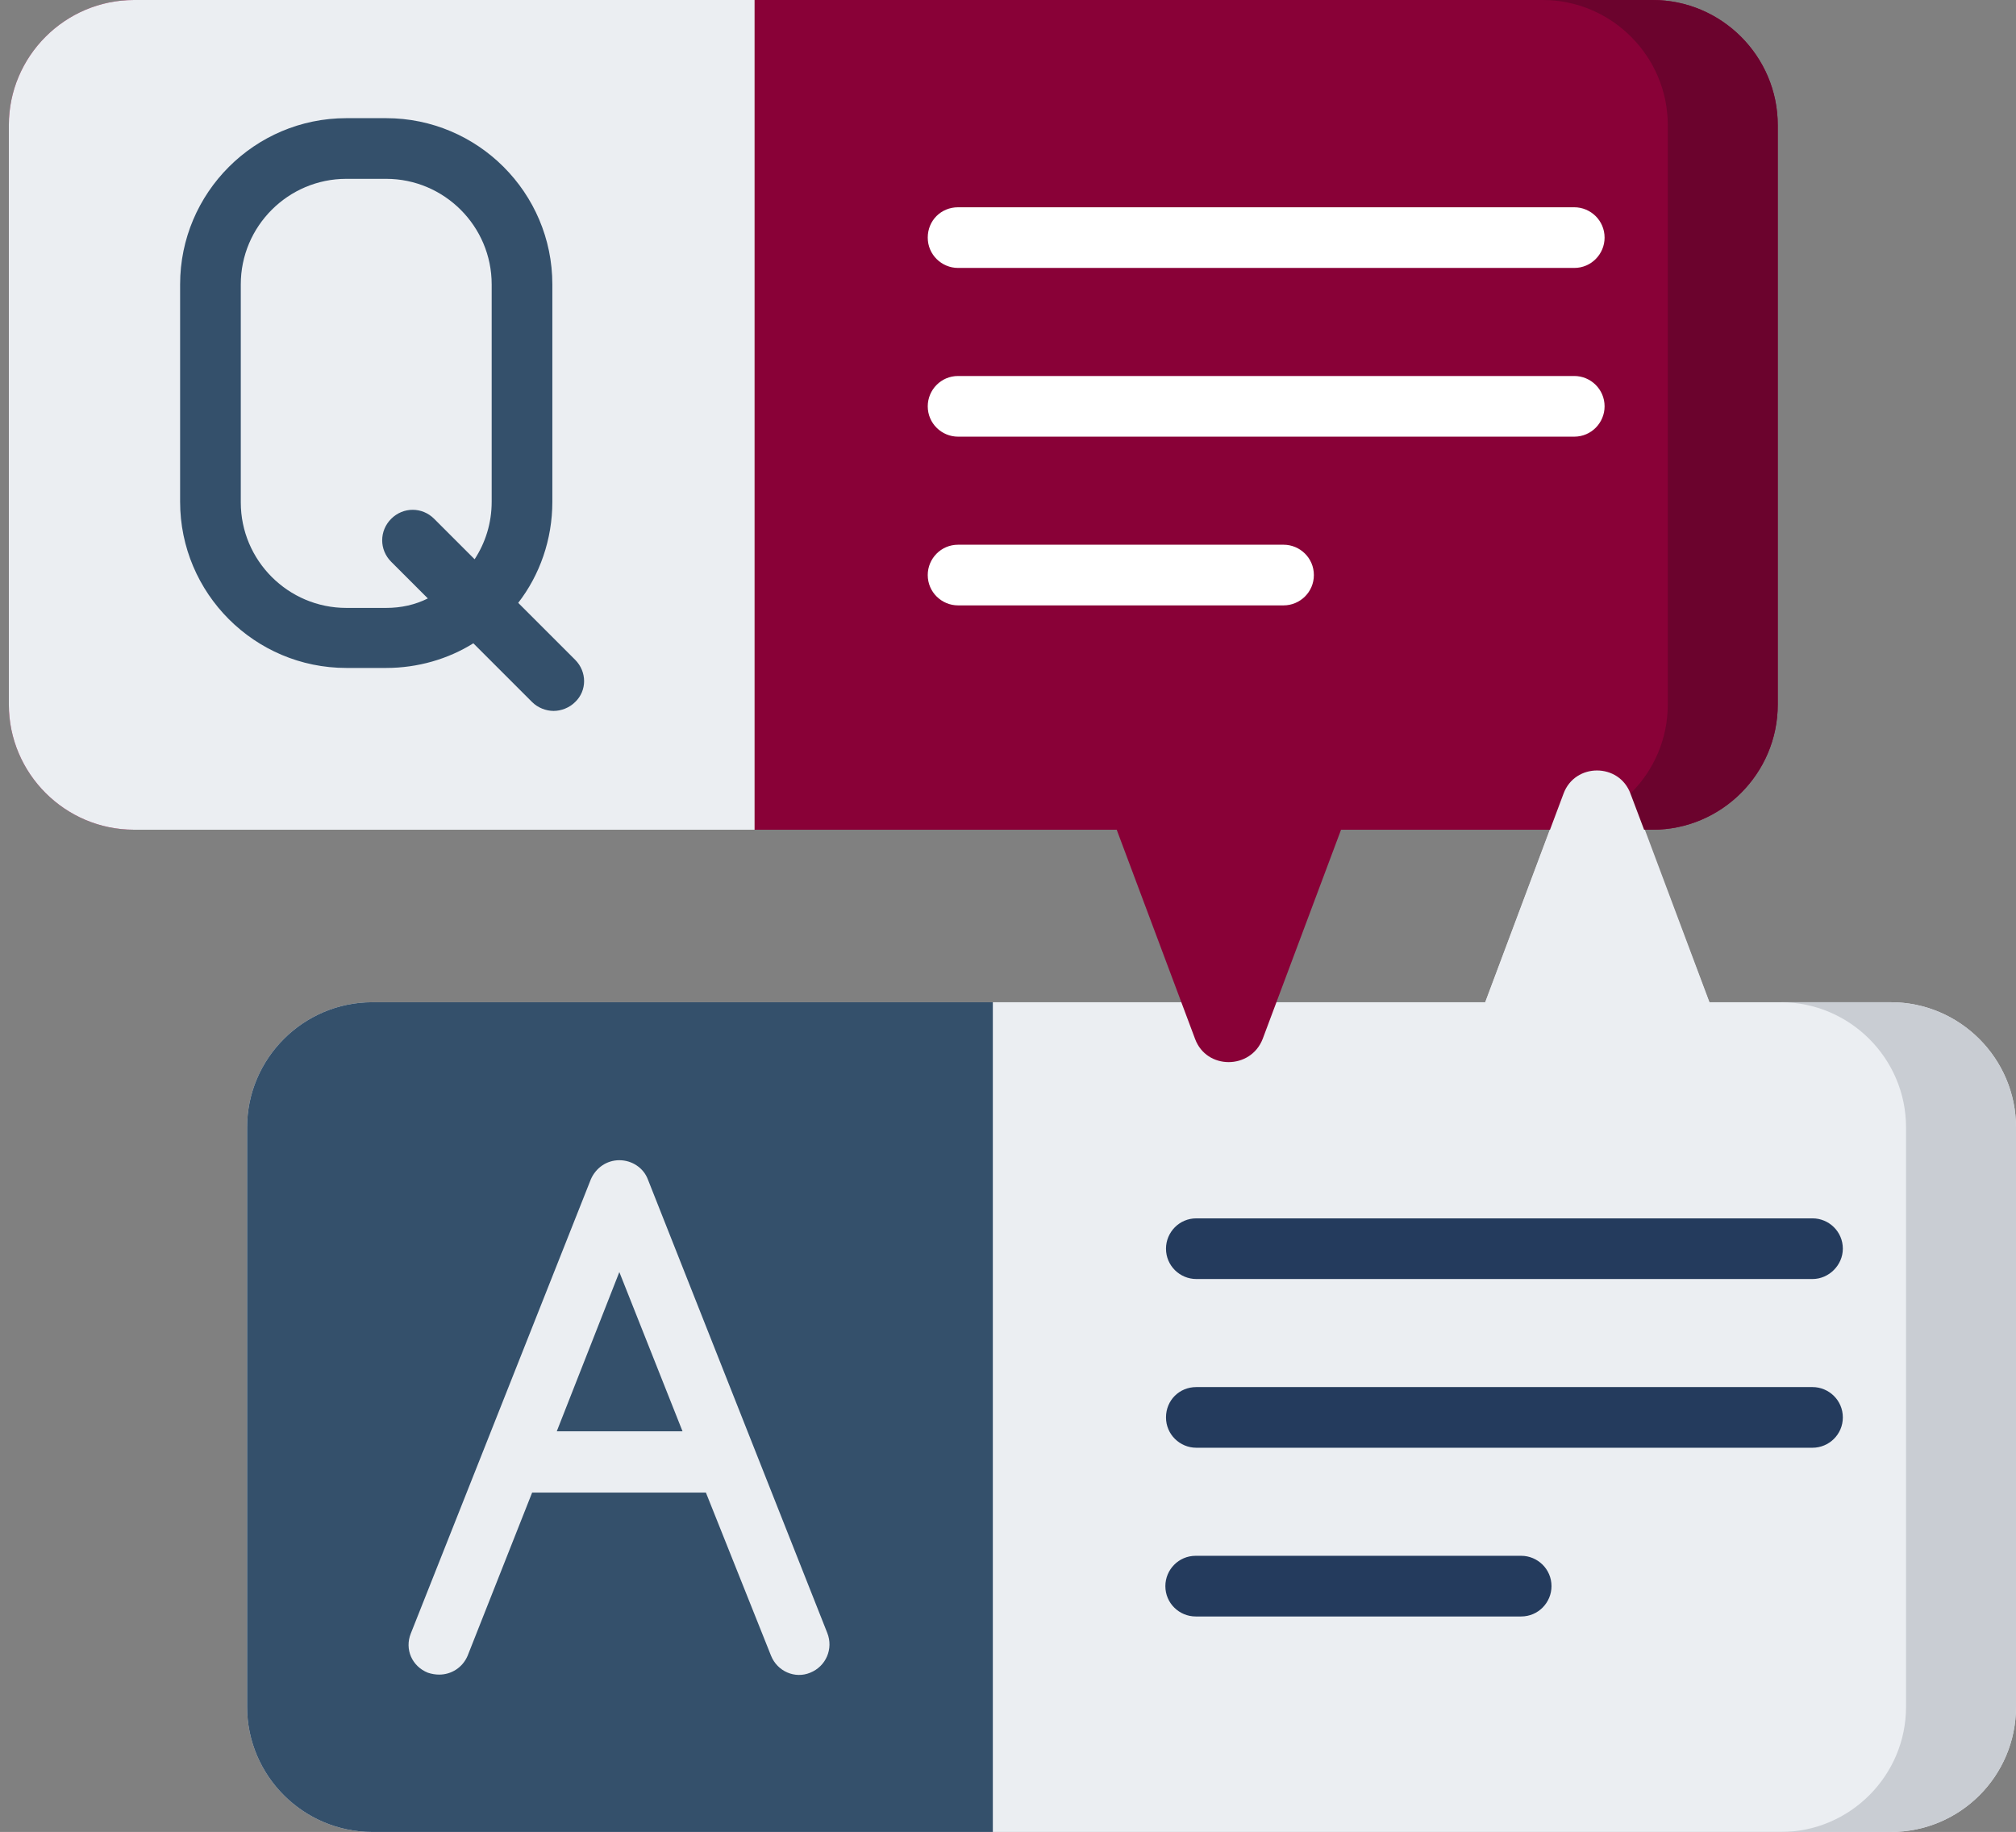
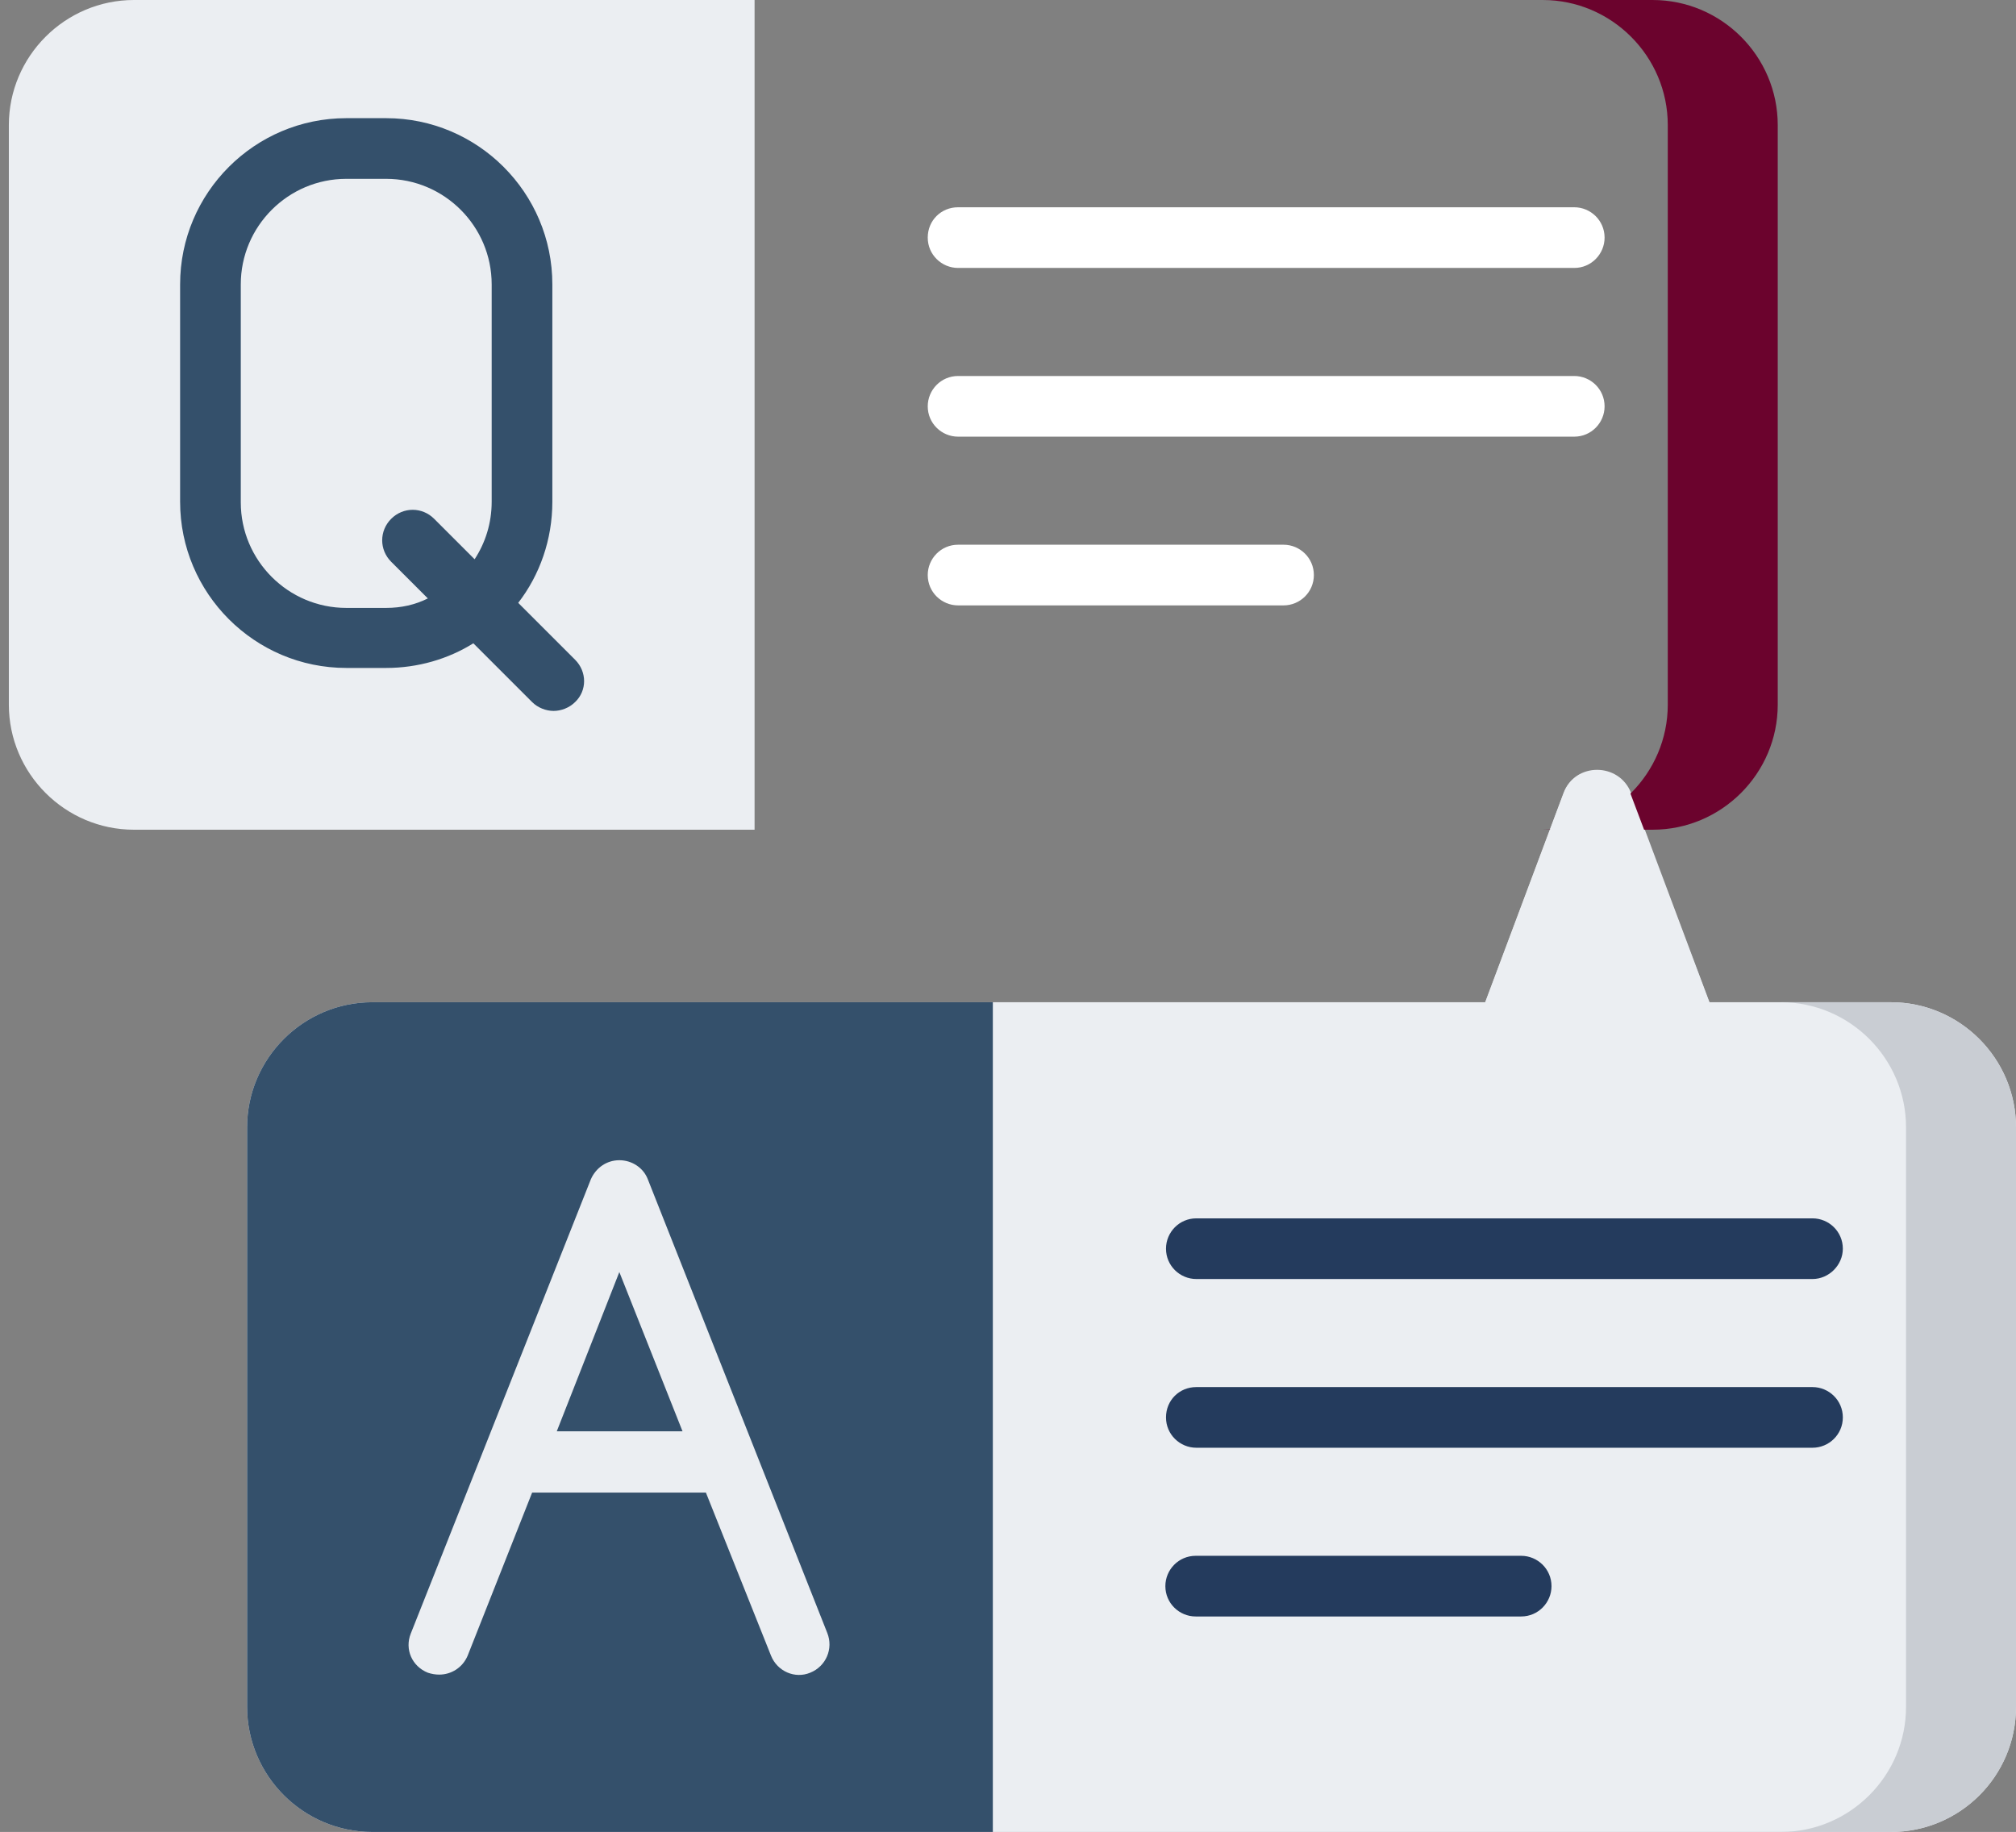
<svg xmlns="http://www.w3.org/2000/svg" version="1.1" id="Ebene_1" x="0px" y="0px" viewBox="0 0 319 289.9" style="enable-background:new 0 0 319 289.9;" xml:space="preserve">
  <rect x="0" y="0" width="319" height="289.9" fill="#808080" stroke="none" />
  <style type="text/css">
	.st0{fill:#EBEEF2;}
	.st1{fill:#34506B;}
	.st2{fill:#C9CDD3;}
	.st3{fill:#890137;}
	.st4{fill:#6B032D;}
	.st5{fill:#243B5D;}
	.st6{fill:#FFFFFF;}
</style>
  <g>
    <path class="st0" d="M299.2,289.9H58.9c-10.9,0-19.8-8.9-19.8-19.8v-91.7c0-10.9,8.9-19.8,19.8-19.8h176.1l12.4-33.1   c1.8-4.9,8.8-4.9,10.7,0l12.4,33.1h28.7c10.9,0,19.8,8.9,19.8,19.8v91.7C319,281.1,310.1,289.9,299.2,289.9z" />
    <path class="st1" d="M157.1,158.6H58.9c-10.9,0-19.8,8.9-19.8,19.8v91.7c0,10.9,8.9,19.8,19.8,19.8h98.2L157.1,158.6L157.1,158.6z" />
    <path class="st2" d="M299.2,289.9h-17.4c10.9,0,19.8-8.9,19.8-19.8v-91.7c0-10.9-8.9-19.8-19.8-19.8h17.4   c10.9,0,19.8,8.9,19.8,19.8v91.7C319,281.1,310.1,289.9,299.2,289.9z" />
-     <path class="st3" d="M261.5,0H21.2C10.3,0,1.4,8.9,1.4,19.8v91.7c0,10.9,8.9,19.8,19.8,19.8h155.5l12.4,33.1   c1.8,4.9,8.8,4.9,10.7,0l12.4-33.1h49.3c10.9,0,19.8-8.9,19.8-19.8V19.8C281.3,8.9,272.4,0,261.5,0z" />
    <path class="st0" d="M119.4,0H21.2C10.3,0,1.4,8.9,1.4,19.8v91.7c0,10.9,8.9,19.8,19.8,19.8h98.2V0z" />
    <path class="st4" d="M261.5,0h-17.4c10.9,0,19.8,8.9,19.8,19.8v91.7c0,10.9-8.9,19.8-19.8,19.8h17.4c10.9,0,19.8-8.9,19.8-19.8   V19.8C281.3,8.9,272.4,0,261.5,0z" />
    <g>
      <path class="st5" d="M240.7,255.8h-51.5c-2.6,0-4.8-2.1-4.8-4.8c0-2.6,2.1-4.8,4.8-4.8h51.5c2.6,0,4.8,2.1,4.8,4.8    C245.5,253.6,243.4,255.8,240.7,255.8z" />
      <path class="st5" d="M286.8,202.4h-97.5c-2.6,0-4.8-2.1-4.8-4.8c0-2.6,2.1-4.8,4.8-4.8h97.5c2.6,0,4.8,2.1,4.8,4.8    C291.6,200.2,289.4,202.4,286.8,202.4z" />
      <path class="st5" d="M286.8,229.1h-97.5c-2.6,0-4.8-2.1-4.8-4.8s2.1-4.8,4.8-4.8h97.5c2.6,0,4.8,2.1,4.8,4.8    S289.4,229.1,286.8,229.1z" />
    </g>
    <path class="st1" d="M91,104.4l-9-9c3.4-4.4,5.4-10,5.4-16V45c0-14.5-11.8-26.3-26.3-26.3h-6.3c-14.5,0-26.3,11.8-26.3,26.3v34.4   c0,14.5,11.8,26.3,26.3,26.3h6.3c5,0,9.8-1.4,13.8-3.9l9.3,9.3c0.9,0.9,2.2,1.4,3.4,1.4s2.5-0.5,3.4-1.4   C92.9,109.3,92.9,106.3,91,104.4z M61.1,96.2h-6.3c-9.2,0-16.7-7.5-16.7-16.7V45c0-9.2,7.5-16.7,16.7-16.7h6.3   c9.2,0,16.7,7.5,16.7,16.7v34.4c0,3.4-1,6.5-2.7,9.1l-6.4-6.4c-1.9-1.9-4.9-1.9-6.8,0s-1.9,4.9,0,6.8l5.8,5.8   C65.7,95.7,63.5,96.2,61.1,96.2z" />
    <path class="st0" d="M130.9,258.4l-28.4-71.8c-0.7-1.8-2.5-3-4.5-3s-3.7,1.2-4.5,3l-17,42.9c0,0,0,0,0,0l-11.5,29   c-1,2.5,0.2,5.2,2.7,6.2c0.6,0.2,1.2,0.3,1.8,0.3c1.9,0,3.7-1.1,4.5-3l10.2-25.8h27.5L122,262c1,2.5,3.8,3.7,6.2,2.7   C130.7,263.7,131.9,260.9,130.9,258.4z M88.1,226.5l9.9-25.2l10,25.2H88.1z" />
    <path class="st0" d="M247.4,125.6l-12.4,33.1h35.5L258,125.6C256.2,120.7,249.2,120.7,247.4,125.6z" />
    <g>
      <path class="st6" d="M203.1,95.8h-51.5c-2.6,0-4.8-2.1-4.8-4.8c0-2.6,2.1-4.8,4.8-4.8h51.5c2.6,0,4.8,2.1,4.8,4.8    C207.9,93.7,205.7,95.8,203.1,95.8z" />
      <path class="st6" d="M249.1,42.4h-97.5c-2.6,0-4.8-2.1-4.8-4.8s2.1-4.8,4.8-4.8h97.5c2.6,0,4.8,2.1,4.8,4.8    C253.9,40.2,251.8,42.4,249.1,42.4z" />
      <path class="st6" d="M249.1,69.1h-97.5c-2.6,0-4.8-2.1-4.8-4.8c0-2.6,2.1-4.8,4.8-4.8h97.5c2.6,0,4.8,2.1,4.8,4.8    C253.9,66.9,251.8,69.1,249.1,69.1z" />
    </g>
  </g>
</svg>